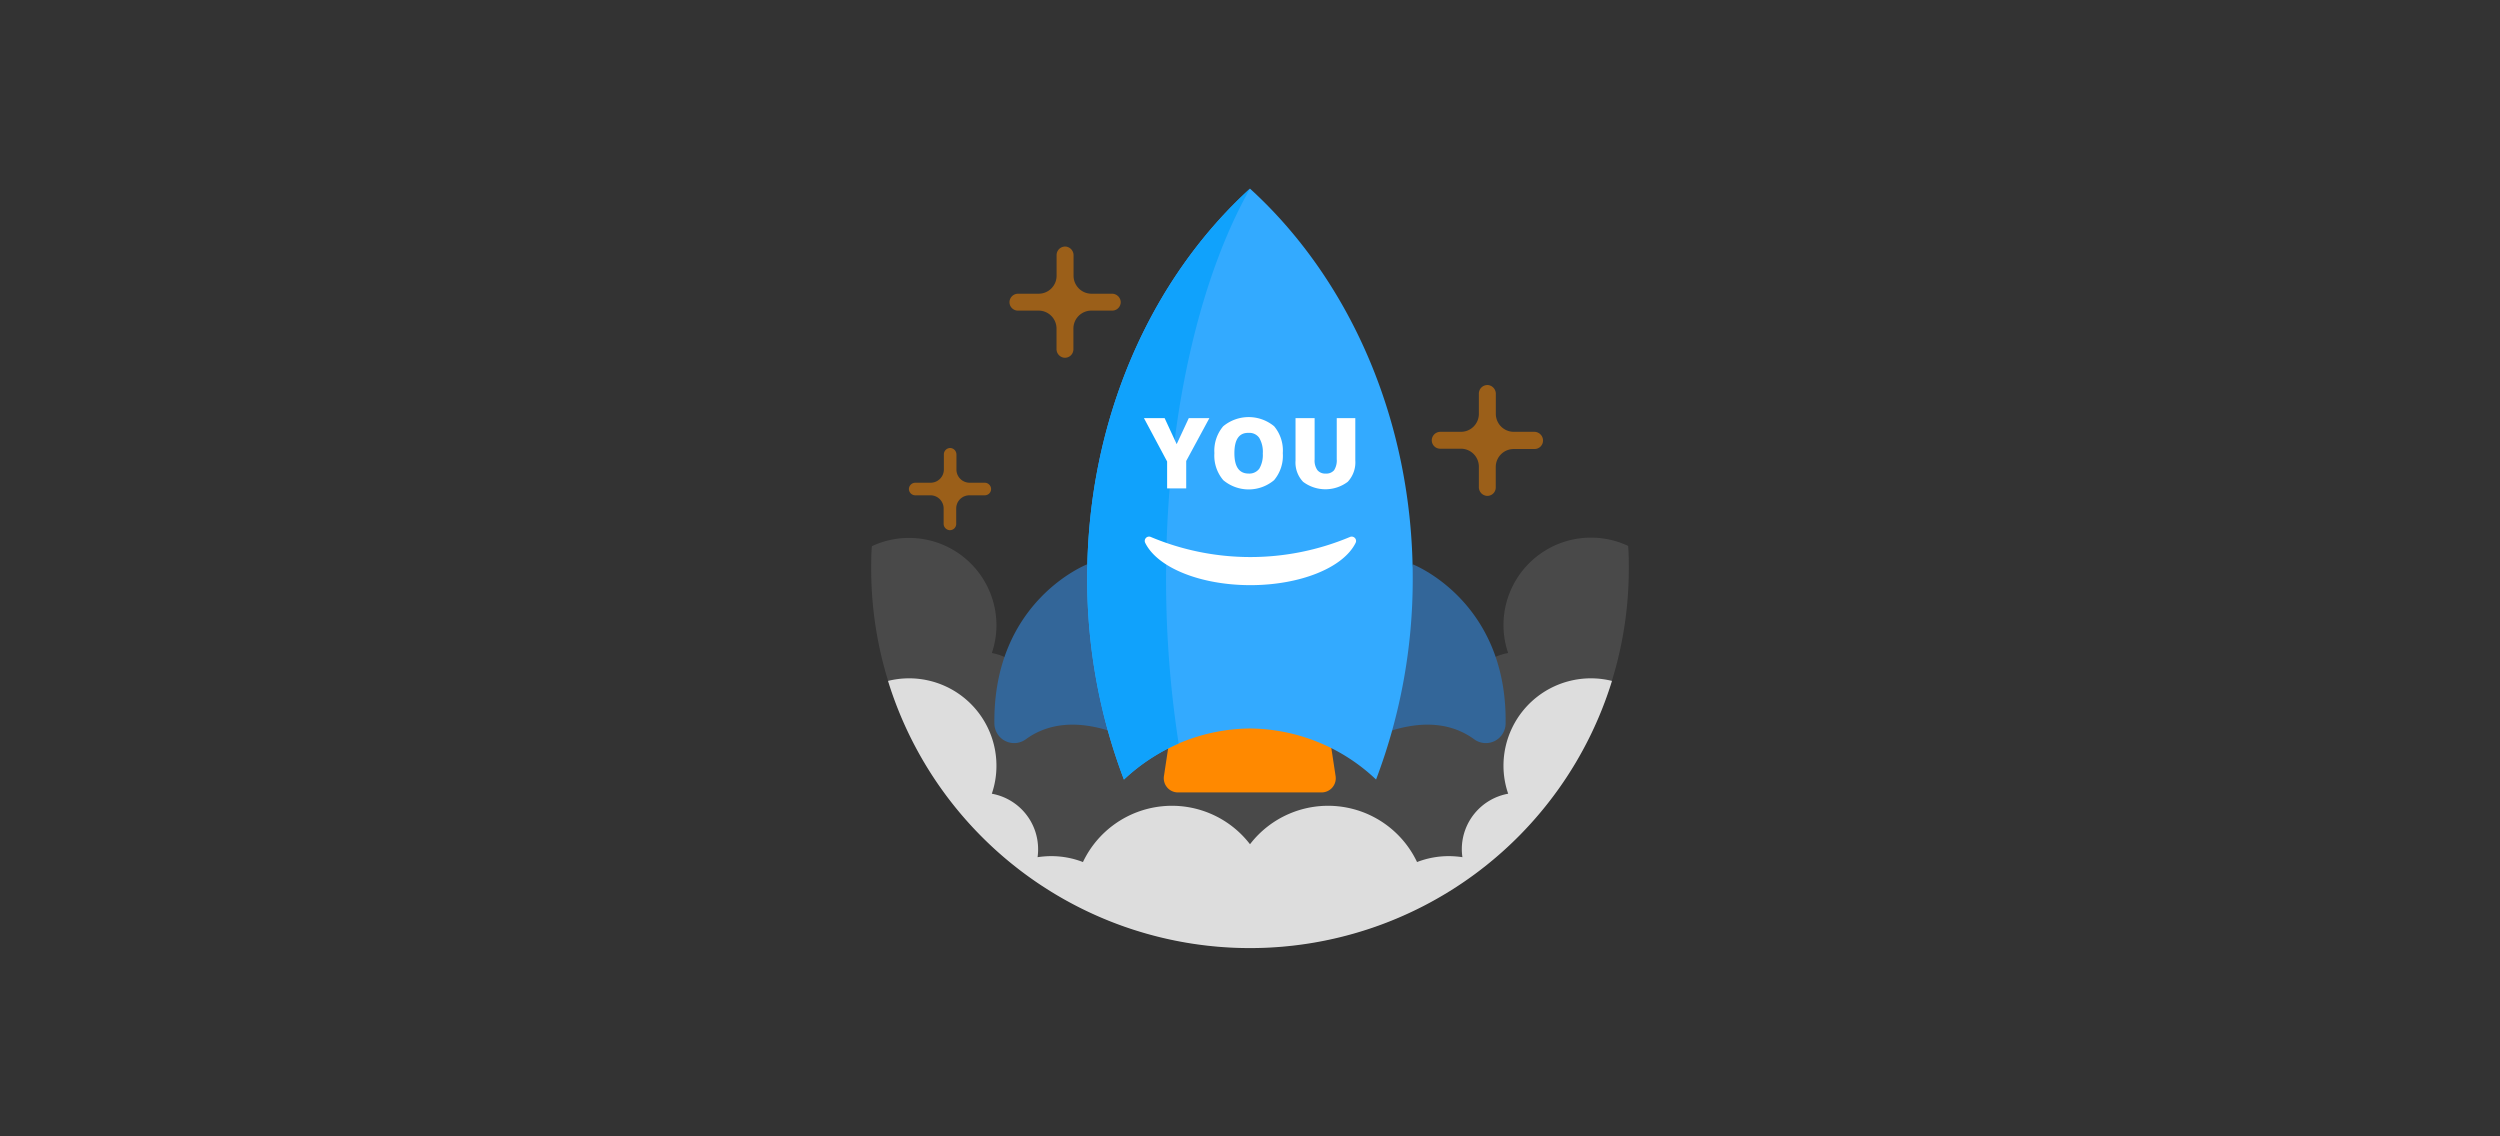
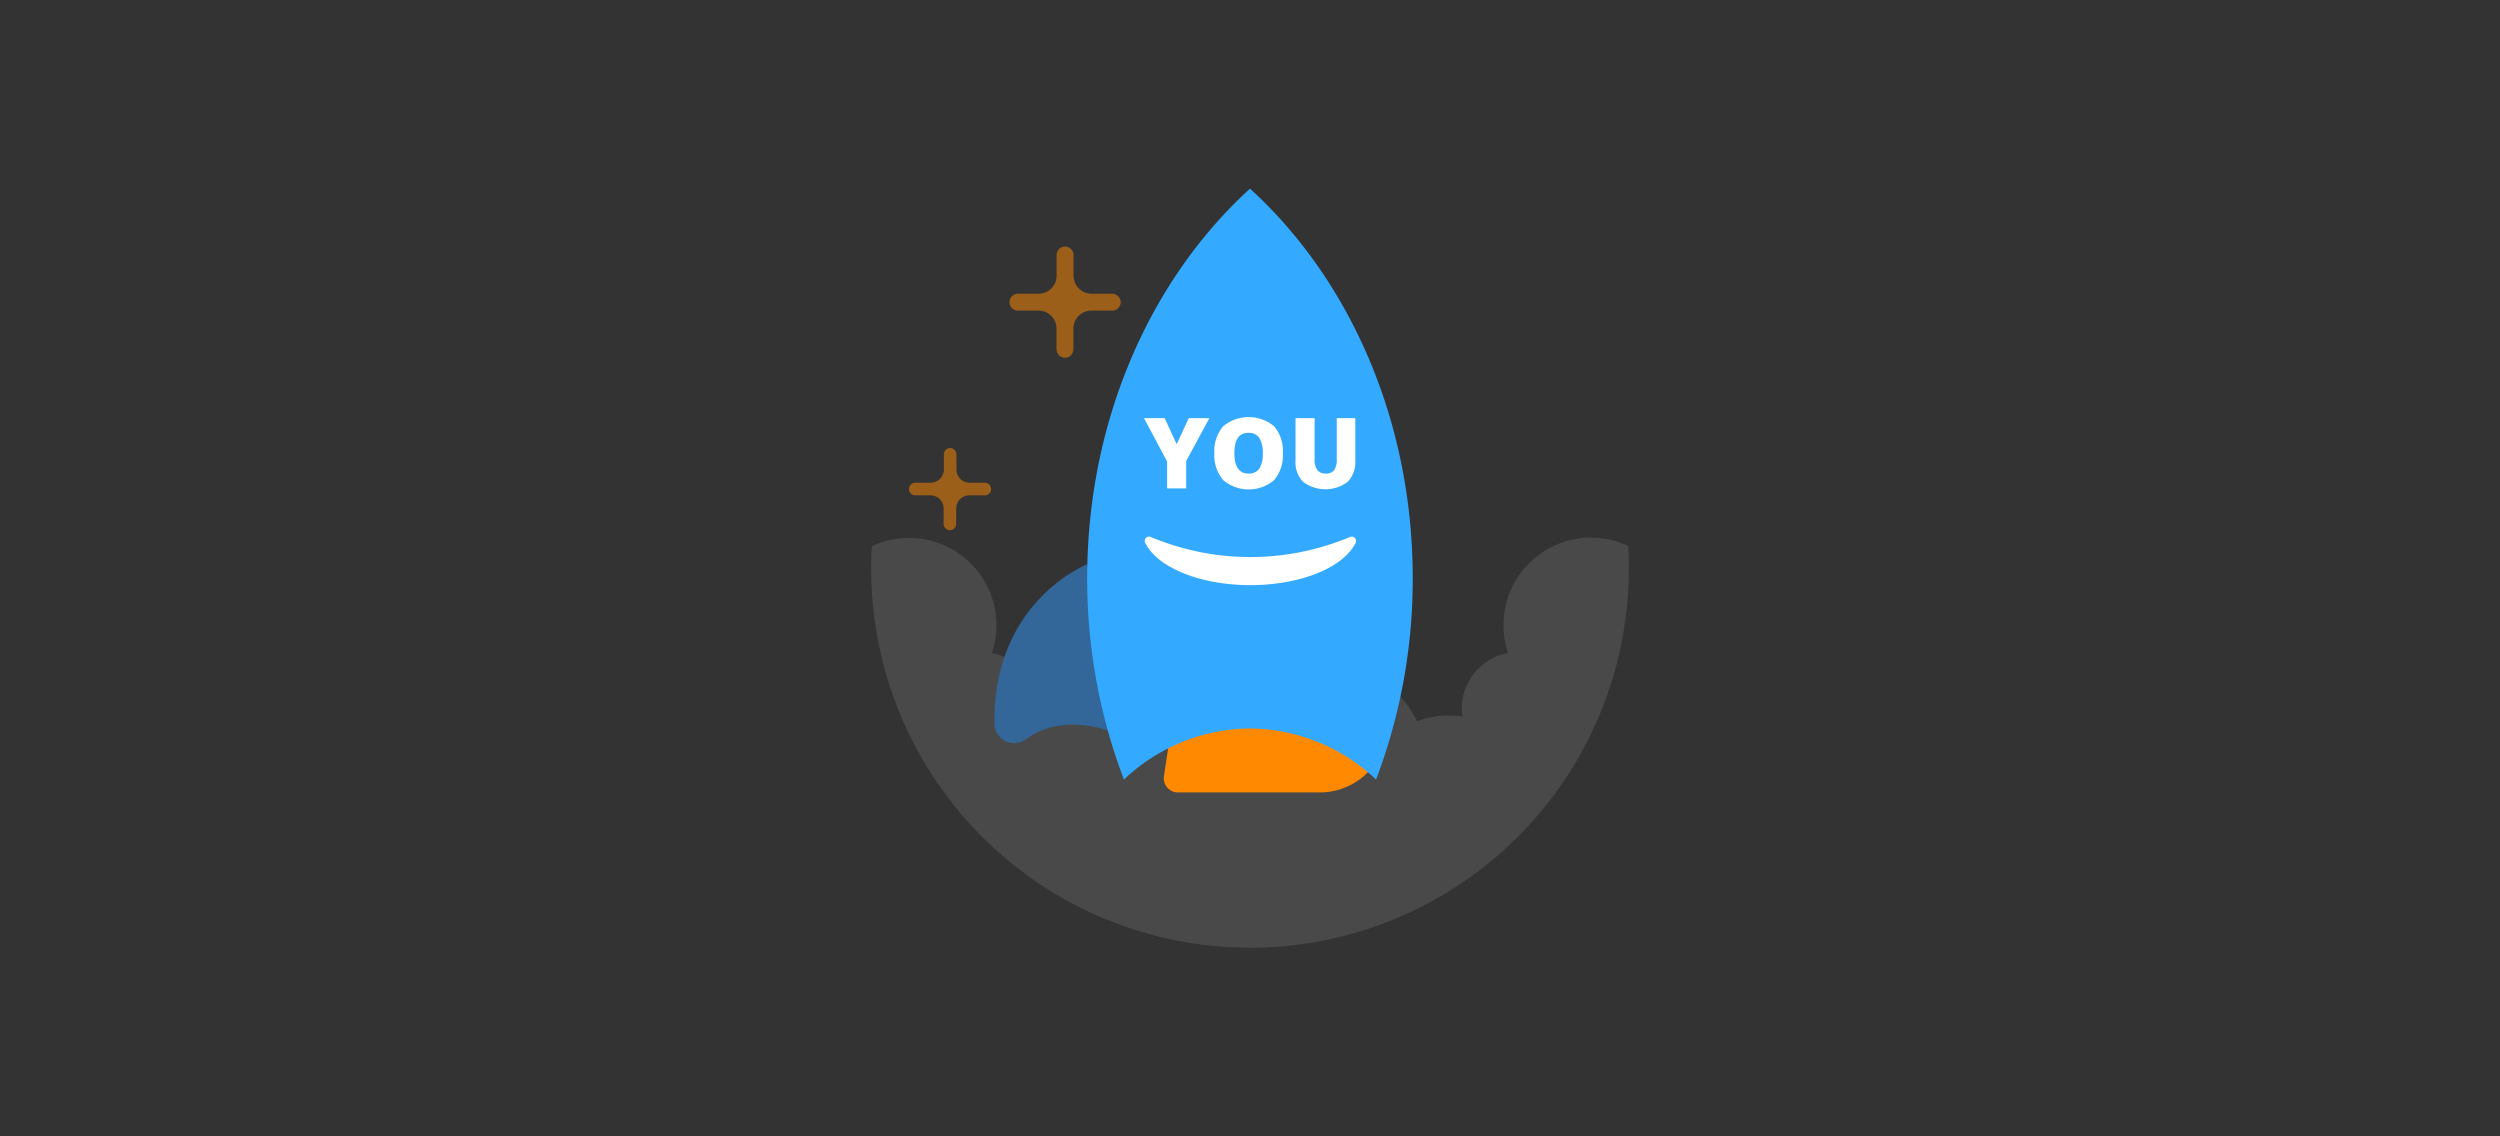
<svg xmlns="http://www.w3.org/2000/svg" id="Layer_1" data-name="Layer 1" viewBox="0 0 330 150">
  <rect x="0" y="0" width="330" height="150" fill="#333333" stroke="none" />
  <defs>
    <style>.cls-1{fill:#ccc;opacity:0.15;}.cls-2{fill:#369;}.cls-3{fill:#ff8900;}.cls-4{fill:#3af;}.cls-5{fill:#10a2fc;}.cls-6{fill:#ddd;}.cls-7{opacity:0.51;}.cls-8{fill:#fff;}</style>
  </defs>
  <title>c1solumarket03</title>
  <path class="cls-1" d="M215,75.1a50,50,0,1,1-100,0c0-1,0-2,.09-3A11.54,11.54,0,0,1,131.53,82.5a11.35,11.35,0,0,1-.61,3.7A7.43,7.43,0,0,1,137,93.52a7.35,7.35,0,0,1-.07,1.06,12.08,12.08,0,0,1,1.82-.14,11.32,11.32,0,0,1,4.17.78A13,13,0,0,1,165,92.87a13,13,0,0,1,22.05,2.35,11.32,11.32,0,0,1,4.17-.78,12.08,12.08,0,0,1,1.82.14,7.34,7.34,0,0,1-.08-1.06,7.44,7.44,0,0,1,6.12-7.32,11.35,11.35,0,0,1-.62-3.7,11.55,11.55,0,0,1,16.45-10.44C215,73.07,215,74.08,215,75.1Z" />
  <path class="cls-2" d="M143.51,74.49s-12.46,4.82-12.25,21.08a2.61,2.61,0,0,0,4.17,2c2.54-1.85,6.64-3,12.93-.39" />
-   <path class="cls-2" d="M186.48,74.49S199,79.31,198.74,95.57a2.61,2.61,0,0,1-4.17,2c-2.54-1.85-6.64-3-12.93-.39" />
-   <path class="cls-3" d="M174.48,104.6h-19a1.87,1.87,0,0,1-1.84-2.15l2.38-15.74h17.89l2.39,15.74A1.87,1.87,0,0,1,174.48,104.6Z" />
+   <path class="cls-3" d="M174.48,104.6h-19a1.87,1.87,0,0,1-1.84-2.15l2.38-15.74h17.89A1.87,1.87,0,0,1,174.48,104.6Z" />
  <path class="cls-4" d="M165,96.16a24.47,24.47,0,0,1,16.64,6.74,74.35,74.35,0,0,0,4.84-26.6c0-20.89-8.41-39.49-21.48-51.4-13.07,11.91-21.49,30.51-21.49,51.4a74.35,74.35,0,0,0,4.85,26.6A24.47,24.47,0,0,1,165,96.16Z" />
-   <path class="cls-5" d="M153.92,76.3a141.46,141.46,0,0,0,1.66,21.84,26.15,26.15,0,0,0-7.22,4.76,74.35,74.35,0,0,1-4.85-26.6c0-20.89,8.42-39.49,21.49-51.4C158.26,36.81,153.92,55.41,153.92,76.3Z" />
-   <path class="cls-6" d="M212.78,89.88a50,50,0,0,1-95.56,0,11.53,11.53,0,0,1,14.31,11.19,11.3,11.3,0,0,1-.61,3.7,7.43,7.43,0,0,1,6.11,7.32,7.35,7.35,0,0,1-.07,1.06,12.08,12.08,0,0,1,1.82-.14,11.53,11.53,0,0,1,4.17.78A13,13,0,0,1,165,111.44a13,13,0,0,1,22.05,2.35,11.53,11.53,0,0,1,4.17-.78,12.08,12.08,0,0,1,1.82.14,7.34,7.34,0,0,1-.08-1.06,7.44,7.44,0,0,1,6.12-7.32,11.31,11.31,0,0,1-.62-3.7,11.54,11.54,0,0,1,14.32-11.19Z" />
  <g class="cls-7">
-     <path class="cls-3" d="M202.5,57h-2.68a2.37,2.37,0,0,1-2.37-2.37V52a1.16,1.16,0,0,0-1-1.17,1.13,1.13,0,0,0-1.24,1.12v2.73A2.37,2.37,0,0,1,192.84,57h-2.69A1.14,1.14,0,0,0,189,58a1.11,1.11,0,0,0,1.11,1.23h2.74a2.37,2.37,0,0,1,2.36,2.37v2.69a1.15,1.15,0,0,0,1,1.16,1.11,1.11,0,0,0,1.23-1.11V61.64a2.37,2.37,0,0,1,2.37-2.37h2.73A1.12,1.12,0,0,0,203.67,58,1.16,1.16,0,0,0,202.5,57Z" />
    <path class="cls-3" d="M146.76,38.77h-2.68a2.37,2.37,0,0,1-2.37-2.37V33.71a1.15,1.15,0,0,0-1-1.16,1.13,1.13,0,0,0-1.24,1.12V36.4a2.37,2.37,0,0,1-2.36,2.37h-2.69a1.14,1.14,0,0,0-1.16,1A1.11,1.11,0,0,0,134.36,41h2.74a2.37,2.37,0,0,1,2.36,2.37v2.69a1.15,1.15,0,0,0,1,1.16,1.12,1.12,0,0,0,1.23-1.12V43.38A2.37,2.37,0,0,1,144.08,41h2.73a1.12,1.12,0,0,0,1.12-1.23A1.16,1.16,0,0,0,146.76,38.77Z" />
    <path class="cls-3" d="M130,63.72h-2A1.74,1.74,0,0,1,126.25,62V60a.86.86,0,0,0-.75-.86.84.84,0,0,0-.91.83v2a1.75,1.75,0,0,1-1.75,1.75h-2a.86.86,0,0,0-.86.75.84.84,0,0,0,.83.91h2a1.74,1.74,0,0,1,1.75,1.74v2a.85.85,0,0,0,.75.86.83.83,0,0,0,.91-.82v-2A1.74,1.74,0,0,1,128,65.38h2a.83.83,0,0,0,.82-.91A.85.85,0,0,0,130,63.72Z" />
  </g>
  <path class="cls-8" d="M178.83,71a.58.58,0,0,0-.66-.11,33.92,33.92,0,0,1-26.24,0,.57.57,0,0,0-.76.77c1.62,3.29,7.33,5.58,13.88,5.58s12.27-2.29,13.89-5.58A.56.56,0,0,0,178.83,71Z" />
  <path class="cls-8" d="M155.32,58.63l1.6-3.44h2.72l-3.06,5.66v3.62h-2.52V60.92L151,55.19h2.73Z" />
  <path class="cls-8" d="M169.33,59.82a5,5,0,0,1-1.15,3.56,5.21,5.21,0,0,1-6.71,0,5,5,0,0,1-1.17-3.57,5,5,0,0,1,1.16-3.54,5.27,5.27,0,0,1,6.73,0A5,5,0,0,1,169.33,59.82Zm-6.39,0c0,1.79.63,2.69,1.88,2.69a1.63,1.63,0,0,0,1.41-.65,3.58,3.58,0,0,0,.46-2,3.62,3.62,0,0,0-.47-2.06,1.58,1.58,0,0,0-1.39-.66C163.57,57.1,162.94,58,162.94,59.82Z" />
  <path class="cls-8" d="M178.9,55.19v5.59a3.75,3.75,0,0,1-1,2.82,4.9,4.9,0,0,1-5.89,0,3.69,3.69,0,0,1-1-2.8V55.19h2.52v5.45a2.18,2.18,0,0,0,.37,1.42,1.31,1.31,0,0,0,1.08.45,1.34,1.34,0,0,0,1.12-.44,2.39,2.39,0,0,0,.35-1.45V55.19Z" />
</svg>